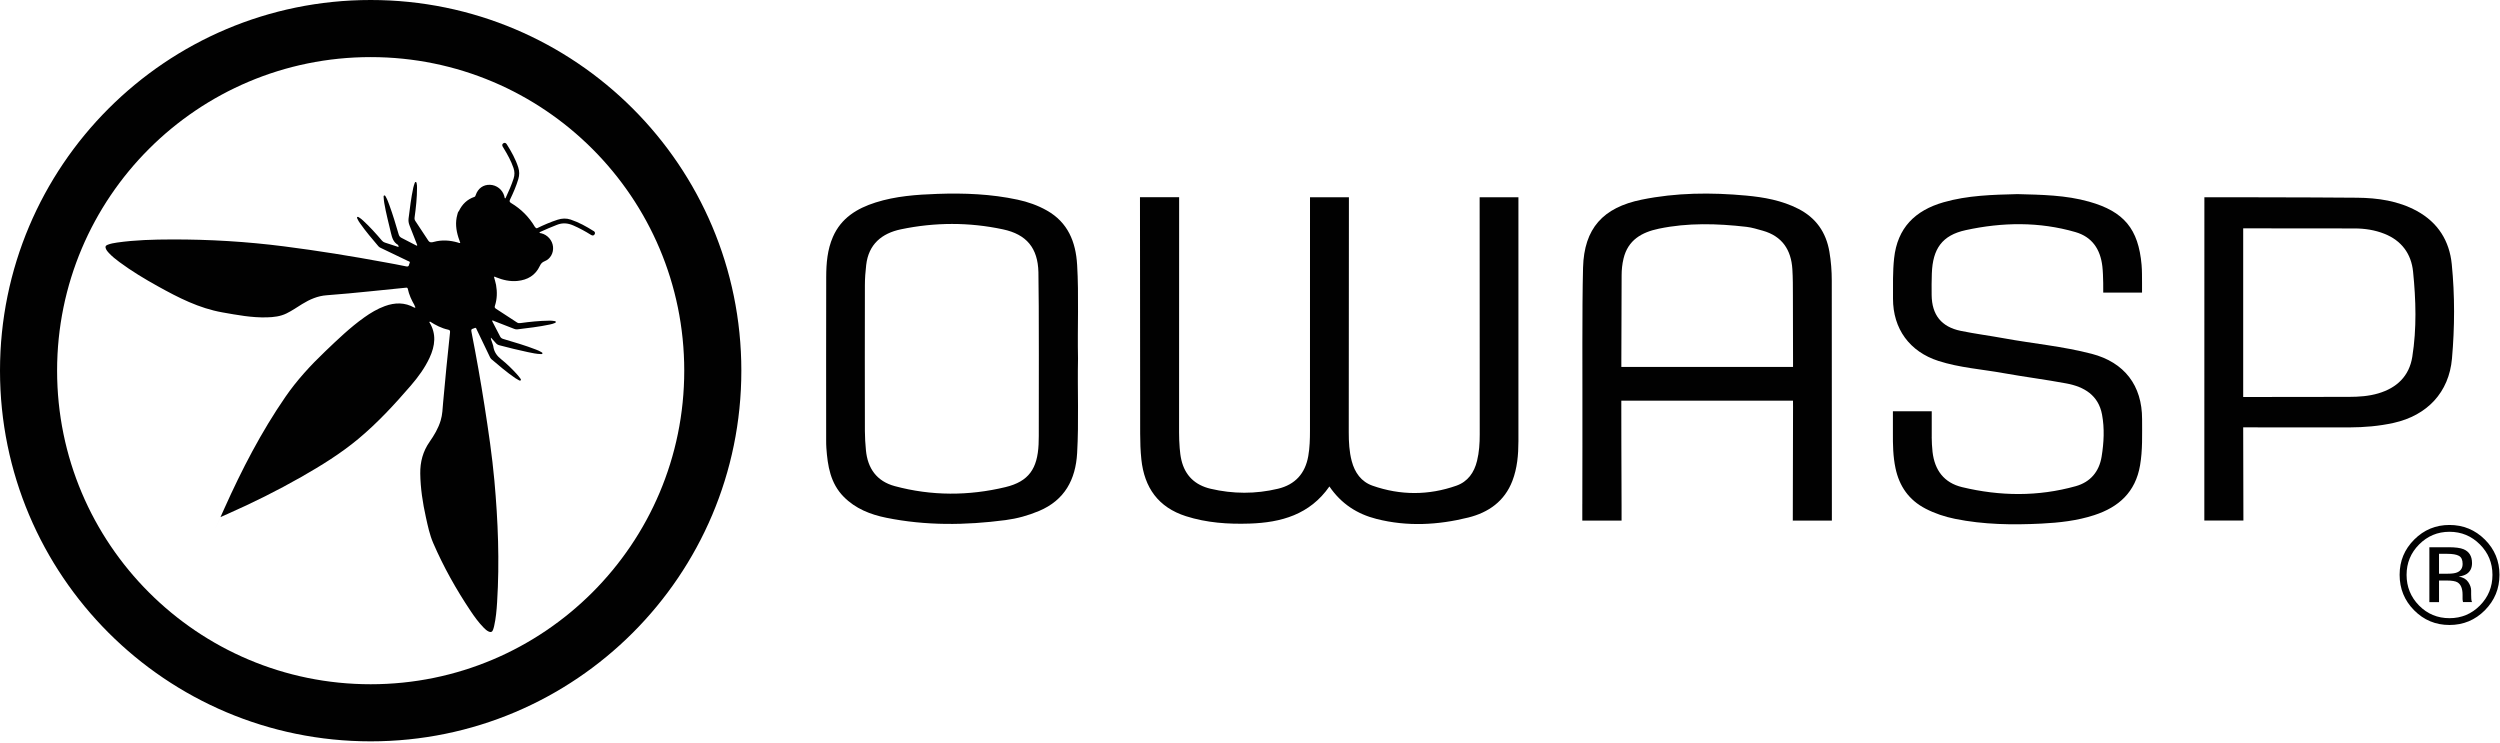
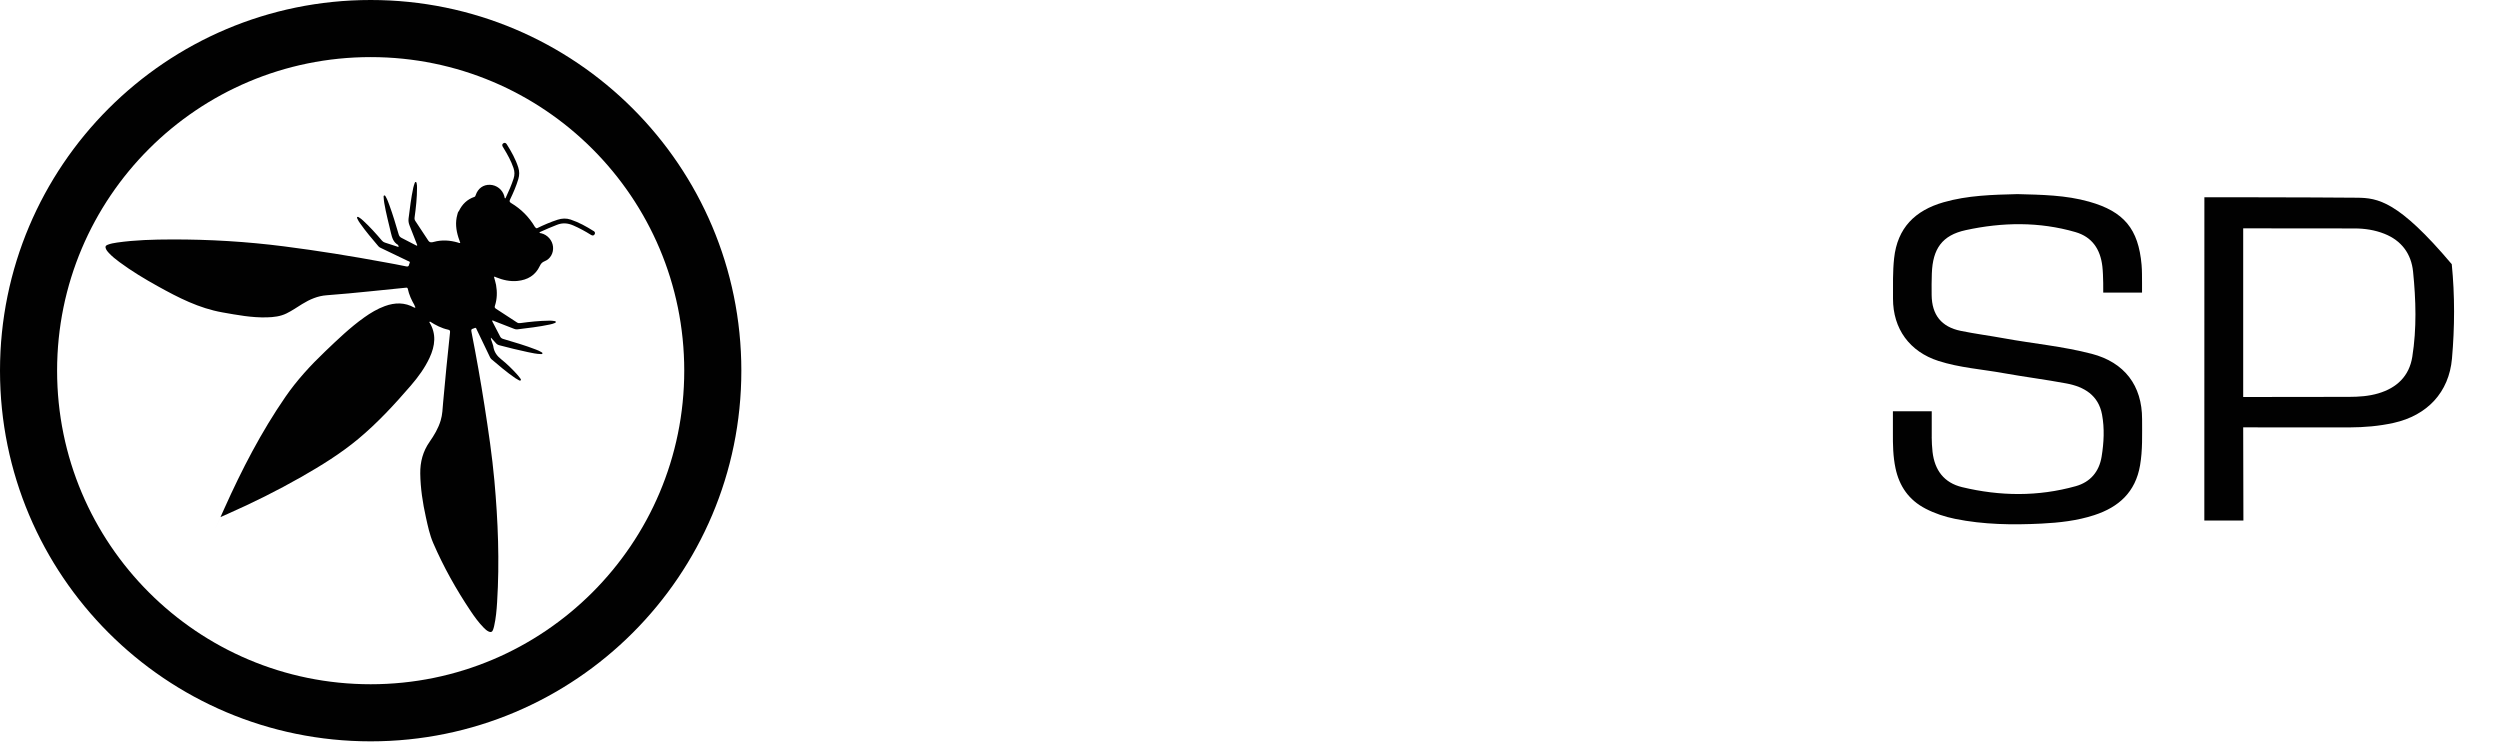
<svg xmlns="http://www.w3.org/2000/svg" width="100%" height="100%" viewBox="0 0 1444 429" version="1.1" xml:space="preserve" style="fill-rule:evenodd;clip-rule:evenodd;stroke-linejoin:round;stroke-miterlimit:2;">
  <g transform="matrix(1,0,0,1,-188.76,-188.29)">
    <path d="M402.86,188.29C284.62,188.29 188.76,284.15 188.76,402.39C188.76,520.63 284.62,616.49 402.86,616.49C521.1,616.49 616.96,520.63 616.96,402.39C616.96,284.15 521.1,188.29 402.86,188.29ZM402.86,583.51C302.83,583.51 221.74,502.42 221.74,402.39C221.74,302.36 302.83,221.27 402.86,221.27C502.89,221.27 583.98,302.36 583.98,402.39C583.98,502.42 502.89,583.51 402.86,583.51Z" style="fill:rgb(1,1,1);fill-rule:nonzero;" />
  </g>
  <g transform="matrix(1,0,0,1,-188.76,-188.29)">
-     <path d="M1624.02,540.79C1618.38,546.45 1611.57,549.28 1603.57,549.28C1595.57,549.28 1588.77,546.45 1583.16,540.79C1577.58,535.15 1574.78,528.32 1574.78,520.3C1574.78,512.28 1577.6,505.57 1583.23,499.93C1588.84,494.32 1595.62,491.51 1603.56,491.51C1611.5,491.51 1618.37,494.31 1624.01,499.93C1629.65,505.54 1632.46,512.33 1632.46,520.3C1632.46,528.27 1629.64,535.12 1624.01,540.79L1624.02,540.79ZM1586.04,502.76C1581.22,507.61 1578.8,513.47 1578.8,520.34C1578.8,527.21 1581.2,533.16 1586,538.04C1590.82,542.92 1596.68,545.35 1603.58,545.35C1610.48,545.35 1616.33,542.91 1621.16,538.04C1625.98,533.16 1628.4,527.27 1628.4,520.34C1628.4,513.41 1625.99,507.61 1621.16,502.76C1616.31,497.88 1610.45,495.45 1603.58,495.45C1596.71,495.45 1590.89,497.89 1586.04,502.76ZM1603.03,504.37C1606.96,504.37 1609.85,504.75 1611.68,505.51C1614.96,506.87 1616.6,509.55 1616.6,513.54C1616.6,516.37 1615.57,518.46 1613.51,519.8C1612.41,520.51 1610.89,521.02 1608.93,521.33C1611.41,521.72 1613.22,522.76 1614.37,524.43C1615.52,526.11 1616.09,527.74 1616.09,529.34L1616.09,531.66C1616.09,532.39 1616.12,533.18 1616.17,534.02C1616.22,534.86 1616.31,535.41 1616.45,535.67L1616.65,536.06L1611.42,536.06C1611.39,535.96 1611.37,535.85 1611.34,535.75C1611.31,535.65 1611.29,535.53 1611.26,535.4L1611.14,534.38L1611.14,531.87C1611.14,528.21 1610.14,525.79 1608.15,524.62C1606.97,523.94 1604.9,523.6 1601.94,523.6L1597.54,523.6L1597.54,536.07L1591.96,536.07L1591.96,504.38L1603.05,504.38L1603.03,504.37ZM1609.06,509.36C1607.65,508.57 1605.4,508.18 1602.3,508.18L1597.53,508.18L1597.53,519.66L1602.58,519.66C1604.95,519.66 1606.72,519.42 1607.9,518.95C1610.08,518.08 1611.17,516.43 1611.17,514C1611.17,511.69 1610.47,510.15 1609.06,509.36Z" style="fill:rgb(1,1,1);fill-rule:nonzero;" />
-   </g>
+     </g>
  <g transform="matrix(1,0,0,1,-188.76,-188.29)">
-     <path d="M1065.8,302.22L1043.4,302.22C1043.4,302.22 1043.43,395.98 1043.45,439.3C1043.45,444.42 1043.12,449.49 1041.9,454.48C1040.26,461.21 1036.58,466.49 1029.96,468.82C1013.9,474.47 997.67,474.47 981.6,468.85C974.98,466.54 971.27,461.26 969.51,454.59C968.08,449.17 967.8,443.62 967.8,438.03C967.81,395.94 967.89,302.22 967.89,302.22L945.42,302.22C945.42,302.22 945.43,395.01 945.4,437.13C945.4,442 945.26,446.87 944.42,451.69C942.67,461.76 936.86,468.21 926.92,470.59C913.97,473.69 900.92,473.64 887.97,470.59C879.09,468.5 873.24,463.03 871.13,453.99C870.6,451.74 870.33,449.42 870.15,447.11C869.91,444.11 869.79,441.09 869.79,438.08C869.77,394 869.83,302.21 869.83,302.21L847.21,302.21C847.21,302.21 847.27,396.06 847.32,438.72C847.32,443.7 847.49,448.71 848.01,453.65C849.73,469.91 857.74,481.33 873.78,486.45C885.78,490.28 898.16,491.12 910.56,490.71C928.67,490.11 945.25,485.59 956.63,469.27C963.48,479.33 972.7,485.21 983.87,488.04C1001.59,492.53 1019.35,491.57 1036.87,487.21C1048.51,484.31 1057.79,477.83 1062.31,466.05C1065.13,458.69 1065.79,450.95 1065.8,443.15C1065.83,405.8 1065.8,302.21 1065.8,302.21L1065.8,302.22Z" style="fill:rgb(1,1,1);fill-rule:nonzero;" />
-   </g>
+     </g>
  <g transform="matrix(1,0,0,1,-188.76,-188.29)">
-     <path d="M1246.79,350.36C1246.79,344.77 1246.36,339.25 1245.43,333.75C1243.53,322.47 1237.67,314.09 1227.41,308.87C1217.94,304.05 1207.72,302.21 1197.28,301.25C1177.1,299.39 1156.99,299.54 1137.04,303.6C1114.66,308.15 1103.74,320.18 1103.13,342.87C1102.51,366.16 1102.84,412.8 1102.76,412.8C1102.76,435.01 1102.79,457.23 1102.71,479.44L1102.7,479.44L1102.7,488.98L1125.38,488.98L1125.38,480.44C1125.26,461.11 1125.23,423.28 1125.23,423.28L1125.23,419.71L1224.4,419.71L1224.42,423.71C1224.42,423.71 1224.36,460.87 1224.3,479.45C1224.24,498.03 1224.3,488.99 1224.3,488.99L1246.85,488.99C1246.85,488.99 1246.76,393.74 1246.79,350.39L1246.79,350.36ZM1224.42,400.25L1125.25,400.25L1125.25,397.02C1125.25,397.02 1125.37,363.87 1125.41,347.3C1125.41,344.05 1125.75,340.84 1126.51,337.66C1129.08,326.86 1137.11,322.42 1146.95,320.37C1163.7,316.89 1180.59,317.37 1197.47,319.31C1200.67,319.68 1203.81,320.66 1206.93,321.54C1218.12,324.7 1223.34,332.58 1224.03,343.77C1224.35,348.85 1224.33,353.96 1224.34,359.06C1224.38,371.69 1224.42,396.96 1224.42,396.96L1224.42,400.25Z" style="fill:rgb(1,1,1);fill-rule:nonzero;" />
-   </g>
+     </g>
  <g transform="matrix(1,0,0,1,-188.76,-188.29)">
    <path d="M1396.9,392.65C1380.27,388.3 1363.12,386.78 1346.26,383.69C1337.94,382.17 1329.53,381.09 1321.25,379.39C1310.08,377.09 1304.61,370.16 1304.48,358.74C1304.43,354.57 1304.43,350.39 1304.59,346.21C1305.1,332.04 1310.47,324.18 1324.19,321.21C1345.26,316.64 1366.56,316.26 1387.53,322.34C1397.18,325.14 1401.91,332.25 1403.07,342.04C1403.72,347.55 1403.59,357.3 1403.59,357.3L1426,357.3L1426,351.7C1425.95,348.15 1426.05,344.82 1425.74,341.29C1423.91,320.46 1415.55,310.46 1395.45,304.78C1381.91,300.95 1367.98,300.79 1354.02,300.41C1339.7,300.78 1325.34,301.1 1311.35,305.12C1294.92,309.85 1284.71,319.87 1282.8,337.46C1281.96,345.23 1282.18,352.98 1282.16,360.75C1282.13,378.24 1291.77,391.43 1308.44,396.78C1320.65,400.7 1333.46,401.56 1345.99,403.81C1358.08,405.98 1370.28,407.51 1382.35,409.77C1392.58,411.68 1400.82,416.58 1402.9,427.76C1404.39,435.78 1403.96,443.96 1402.66,452.01C1401.25,460.7 1396.16,466.74 1387.73,469.1C1365.94,475.19 1343.94,474.93 1322.06,469.66C1311.67,467.16 1306.2,459.9 1304.99,449.27C1304.67,446.44 1304.55,443.6 1304.51,440.76L1304.53,440.76L1304.53,425.84L1282.1,425.84L1282.1,438.29C1282.06,445.11 1282.17,451.92 1283.59,458.66C1285.78,469.12 1291.33,477.11 1300.97,482.1C1306.37,484.9 1312.06,486.77 1318,487.98C1334.49,491.33 1351.19,491.55 1367.89,490.72C1378.18,490.21 1388.45,489.07 1398.37,485.84C1412.61,481.21 1422.2,472.5 1424.85,457.11C1426.38,448.22 1426.02,439.31 1426.03,430.39C1426.05,410.93 1415.84,397.6 1396.93,392.65L1396.9,392.65Z" style="fill:rgb(1,1,1);fill-rule:nonzero;" />
  </g>
  <g transform="matrix(1,0,0,1,-188.76,-188.29)">
-     <path d="M810.9,341.16C810.12,328.01 805.61,316.74 793.42,309.87C788.13,306.88 782.45,304.89 776.53,303.62C761.24,300.34 745.72,299.73 730.17,300.28C718.13,300.7 706.08,301.56 694.48,305.25C683.71,308.67 674.6,314.25 669.86,325.11C666.64,332.48 666,340.37 665.98,348.26C665.9,379.69 665.94,411.12 665.95,442.55C665.95,444.06 665.96,445.57 666.07,447.07C666.8,457.38 668.37,467.41 676.09,475.23C682.88,482.11 691.51,485.49 700.68,487.35C723.52,491.99 746.53,491.71 769.54,488.7C776.21,487.83 782.7,486.05 788.94,483.41C803.72,477.16 810.03,465.31 810.91,450.03C811.96,431.84 811.04,413.62 811.42,395.42C811.04,377.33 811.97,359.23 810.91,341.16L810.9,341.16ZM788.76,440.12C788.76,441.74 788.73,443.37 788.65,444.99C787.97,458.91 783.06,466.38 769.53,469.64C748.31,474.75 726.79,474.8 705.56,469.07C695.2,466.27 689.91,458.87 688.92,448.34C688.57,444.65 688.33,440.94 688.32,437.24C688.27,409.18 688.26,381.13 688.32,353.07C688.32,349.14 688.62,345.19 689.08,341.29C690.47,329.34 698.1,323.05 709.13,320.74C728.76,316.64 748.53,316.58 768.15,320.78C781.69,323.68 788.23,331.54 788.55,345.53C788.93,362.22 788.77,425.29 788.76,440.13L788.76,440.12Z" style="fill:rgb(1,1,1);fill-rule:nonzero;" />
-   </g>
+     </g>
  <g transform="matrix(1,0,0,1,-188.76,-188.29)">
-     <path d="M1604.9,340.89C1603.57,327.47 1596.98,316.86 1584.8,310.18C1573.99,304.26 1562.17,302.61 1550.18,302.49C1523.15,302.22 1462.01,302.22 1462.01,302.22L1461.98,488.95L1484.55,488.95L1484.43,435.12C1484.43,435.12 1526.46,435.24 1545.83,435.16C1554.42,435.12 1562.94,434.42 1571.37,432.54C1590.65,428.25 1603.3,414.96 1605.02,395.42C1606.61,377.29 1606.7,359.02 1604.9,340.9L1604.9,340.89ZM1582.1,394.4C1580.32,405.56 1573.16,412.36 1562.42,415.52C1556.91,417.14 1551.25,417.51 1545.56,417.52C1526.31,417.55 1484.43,417.6 1484.43,417.6L1484.43,320.18C1484.43,320.18 1528.27,320.24 1548.68,320.24C1554.65,320.24 1560.48,321.13 1566.04,323.34C1575.91,327.28 1581.51,334.9 1582.55,345.18C1584.2,361.56 1584.7,378.05 1582.1,394.39L1582.1,394.4Z" style="fill:rgb(1,1,1);fill-rule:nonzero;" />
+     <path d="M1604.9,340.89C1573.99,304.26 1562.17,302.61 1550.18,302.49C1523.15,302.22 1462.01,302.22 1462.01,302.22L1461.98,488.95L1484.55,488.95L1484.43,435.12C1484.43,435.12 1526.46,435.24 1545.83,435.16C1554.42,435.12 1562.94,434.42 1571.37,432.54C1590.65,428.25 1603.3,414.96 1605.02,395.42C1606.61,377.29 1606.7,359.02 1604.9,340.9L1604.9,340.89ZM1582.1,394.4C1580.32,405.56 1573.16,412.36 1562.42,415.52C1556.91,417.14 1551.25,417.51 1545.56,417.52C1526.31,417.55 1484.43,417.6 1484.43,417.6L1484.43,320.18C1484.43,320.18 1528.27,320.24 1548.68,320.24C1554.65,320.24 1560.48,321.13 1566.04,323.34C1575.91,327.28 1581.51,334.9 1582.55,345.18C1584.2,361.56 1584.7,378.05 1582.1,394.39L1582.1,394.4Z" style="fill:rgb(1,1,1);fill-rule:nonzero;" />
  </g>
  <g transform="matrix(1,0,0,1,-188.76,-188.29)">
    <path d="M531.55,321.7C527.4,319.07 523.11,316.72 518.42,315.13C515.87,314.27 513.39,314.38 510.86,315.19C506.74,316.52 502.8,318.24 498.92,320.13C498.31,320.24 498.13,319.67 497.75,319.41C494.35,313.63 489.76,309.02 484.01,305.59C482.96,304.96 482.92,304.48 483.41,303.46C485.25,299.65 486.94,295.77 488.15,291.7C488.81,289.47 488.83,287.28 488.12,285.05C486.6,280.26 484.17,275.91 481.51,271.69C481.04,270.94 480.39,270.5 479.52,271.03C478.68,271.55 478.73,272.32 479.19,273.1C479.35,273.37 479.53,273.64 479.69,273.91C481.91,277.57 483.99,281.29 485.37,285.37C486.06,287.4 486.08,289.37 485.42,291.41C484.2,295.18 482.6,298.8 480.93,302.38C480.83,302.59 480.77,302.83 480.48,302.9C480.13,302.53 480.17,302.03 480.05,301.58C479.01,297.84 475.66,295.17 471.79,295.03C467.89,294.89 464.83,297.1 463.51,301.02C463.37,301.44 463.27,301.84 462.77,302.01C458.6,303.43 455.72,306.26 453.83,310.18C453.2,310.75 453.11,311.57 452.9,312.32C451.65,316.74 452.17,321.08 453.51,325.38C453.85,326.46 454.24,327.51 454.62,328.6C454.05,328.78 453.67,328.51 453.27,328.39C448.66,327.05 444.01,326.73 439.36,328C438.06,328.36 437.02,328.49 436.17,327.3C433.67,323.5 431.18,319.69 428.65,315.91C428.19,315.23 428.13,314.58 428.24,313.79C429.01,308.14 429.64,302.48 429.63,296.77C429.63,295.86 429.63,294.95 429.39,294.06C429.31,293.8 429.25,293.47 428.94,293.42C428.54,293.35 428.38,293.7 428.29,293.99C427.99,294.89 427.67,295.79 427.47,296.71C426.2,302.56 425.52,308.49 424.76,314.42C424.57,315.9 424.78,317.2 425.33,318.56C426.75,322.04 428.08,325.56 429.44,329.06C429.57,329.41 429.85,329.75 429.65,330.22C429.49,330.18 429.34,330.16 429.21,330.1C426.36,328.63 423.53,327.13 420.67,325.68C419.8,325.24 419.31,324.61 419.03,323.65C417.36,317.95 415.67,312.26 413.63,306.69C413.05,305.09 412.46,303.49 411.62,302.01C411.41,301.65 411.24,301.08 410.73,301.19C410.18,301.31 410.34,301.91 410.36,302.3C410.43,303.36 410.52,304.43 410.7,305.48C411.7,311.38 413.24,317.15 414.6,322.97C415.23,325.66 415.99,328.15 418.53,329.66C418.59,329.7 418.63,329.78 418.68,329.84C418.6,330.18 419.67,330.57 418.62,330.86C416.1,330.04 413.59,329.19 411.06,328.4C410.35,328.18 409.82,327.79 409.34,327.23C405.92,323.22 402.41,319.3 398.53,315.73C397.74,315.01 396.94,314.3 396,313.78C395.73,313.63 395.43,313.4 395.13,313.66C394.83,313.92 395.01,314.25 395.13,314.54C395.56,315.57 396.18,316.49 396.82,317.39C400.06,321.99 403.71,326.27 407.34,330.55C407.71,330.99 408.18,331.25 408.69,331.49C413.94,334 419.19,336.51 424.42,339.04C424.91,339.28 425.85,339.36 425.33,340.31C424.89,341.11 425.19,342.55 423.39,342.16C419.33,341.28 415.24,340.57 411.15,339.81C391.81,336.22 372.4,333.1 352.89,330.6C331.31,327.84 309.64,326.53 287.88,326.6C277.35,326.63 266.83,326.9 256.38,328.39C254.54,328.65 252.7,328.99 250.96,329.65C249.7,330.13 249.43,330.86 249.97,332.08C250.36,332.96 250.97,333.69 251.62,334.39C253.46,336.37 255.57,338.04 257.73,339.65C264.81,344.89 272.33,349.42 280.02,353.68C291.81,360.23 303.74,366.34 317.25,368.73C325.76,370.23 334.22,371.84 342.91,371.6C346.8,371.49 350.65,371.09 354.23,369.33C357.41,367.78 360.3,365.76 363.29,363.91C367.66,361.22 372.28,359.19 377.45,358.83C385.86,358.24 394.24,357.37 402.63,356.55C409.44,355.89 416.25,355.17 423.06,354.48C423.63,354.42 424.14,354.33 424.31,355.13C425.02,358.5 426.43,361.58 428.16,364.54C428.16,364.91 428.38,365.19 428.56,365.48C428.96,366.13 428.37,365.92 428.11,366C422.58,362.86 416.87,362.98 411.06,365.09C406.71,366.68 402.78,369.04 399.04,371.71C390.92,377.5 383.78,384.4 376.59,391.26C368.12,399.34 360.24,407.9 353.58,417.57C339.65,437.81 328.43,459.51 318.4,481.87C308.37,504.23 316.11,486.95 316.11,486.95L320.29,485.11C334.79,478.7 348.96,471.66 362.74,463.81C374.3,457.22 385.62,450.23 395.86,441.68C406.91,432.45 416.66,421.89 426.05,411C430.29,406.07 434.14,400.84 436.89,394.9C440.07,388.01 440.98,381.12 436.7,374.29L437.17,374.05C440.42,376.13 443.81,377.89 447.61,378.71C448.64,378.93 448.79,379.37 448.69,380.34C447.28,393.8 445.87,407.26 444.71,420.74C444.41,424.24 444.33,427.77 443.29,431.18C441.93,435.68 439.56,439.66 436.91,443.46C433.04,449 431.41,455.09 431.5,461.8C431.62,470.36 432.91,478.74 434.76,487.06C435.88,492.12 436.93,497.2 439,501.99C444.96,515.76 452.28,528.78 460.61,541.24C462.86,544.6 465.23,547.86 468.07,550.76C468.98,551.69 469.93,552.61 471.16,553.13C472.32,553.63 473.06,553.32 473.51,552.14C473.79,551.4 474.01,550.64 474.18,549.87C475.2,545.34 475.61,540.72 475.89,536.1C477.35,512.66 476.43,489.27 474.32,465.91C473.01,451.44 470.86,437.08 468.63,422.73C466.39,408.34 463.84,394.01 461.03,379.72C460.69,378 462.01,378.27 462.78,377.83C463.78,377.26 463.88,378.18 464.15,378.72C466.66,383.92 469.15,389.13 471.65,394.34C471.89,394.84 472.11,395.34 472.55,395.71C477.05,399.52 481.52,403.37 486.4,406.7C487.02,407.12 487.67,407.5 488.34,407.84C488.7,408.02 489.17,408.4 489.52,407.95C489.84,407.54 489.47,407.11 489.22,406.78C488.55,405.9 487.87,405.02 487.12,404.21C484.36,401.21 481.44,398.34 478.25,395.81C475.93,393.98 474.36,391.85 473.79,388.97C473.74,387.8 473.12,386.79 472.87,385.68C472.69,384.89 472.1,384.19 472.34,383.31C473.27,384.33 474.23,385.33 475.11,386.39C475.69,387.1 476.37,387.5 477.26,387.73C482.7,389.14 488.14,390.53 493.65,391.67C496.13,392.18 498.6,392.75 501.15,392.8C501.49,392.8 501.95,392.88 502.07,392.46C502.19,392.04 501.76,391.86 501.47,391.68C500.5,391.06 499.43,390.63 498.36,390.21C492.16,387.8 485.77,385.95 479.4,384.06C478.58,383.82 478.01,383.39 477.63,382.64C476.13,379.72 474.61,376.81 473.1,373.89C473.04,373.77 473.04,373.61 473,373.45C473.53,373.33 473.9,373.62 474.28,373.77C478.12,375.25 481.95,376.74 485.78,378.25C486.39,378.49 486.98,378.6 487.63,378.52C493.87,377.76 500.13,377.04 506.29,375.74C507.3,375.53 508.3,375.27 509.24,374.85C509.52,374.72 509.88,374.59 509.8,374.19C509.74,373.89 509.42,373.82 509.15,373.75C508.02,373.49 506.87,373.5 505.72,373.52C500.21,373.58 494.74,374.17 489.29,374.91C488.59,375 488.01,374.96 487.39,374.55C483.36,371.89 479.32,369.25 475.26,366.64C474.54,366.18 474.34,365.77 474.62,364.92C475.92,360.96 475.99,356.92 475.28,352.84C475,351.26 474.45,349.74 474.07,348.18C474.61,348 474.93,348.3 475.28,348.44C479.26,350.05 483.36,350.99 487.68,350.56C493.48,349.98 498,347.34 500.54,341.94C501.19,340.57 501.9,339.73 503.37,339.16C506.69,337.85 508.54,334.4 508.19,330.82C507.82,327.1 505.02,323.92 501.35,323.02C501,322.93 500.55,323.07 500.3,322.56C500.55,322.42 500.77,322.26 501.01,322.15C504.09,320.7 507.25,319.44 510.41,318.17C513.64,316.87 516.7,317.12 519.83,318.48C523.4,320.03 526.8,321.88 530.09,323.94C530.86,324.42 531.62,324.53 532.17,323.7C532.71,322.89 532.39,322.18 531.61,321.69L531.55,321.7Z" style="fill:rgb(1,1,1);fill-rule:nonzero;" />
  </g>
</svg>